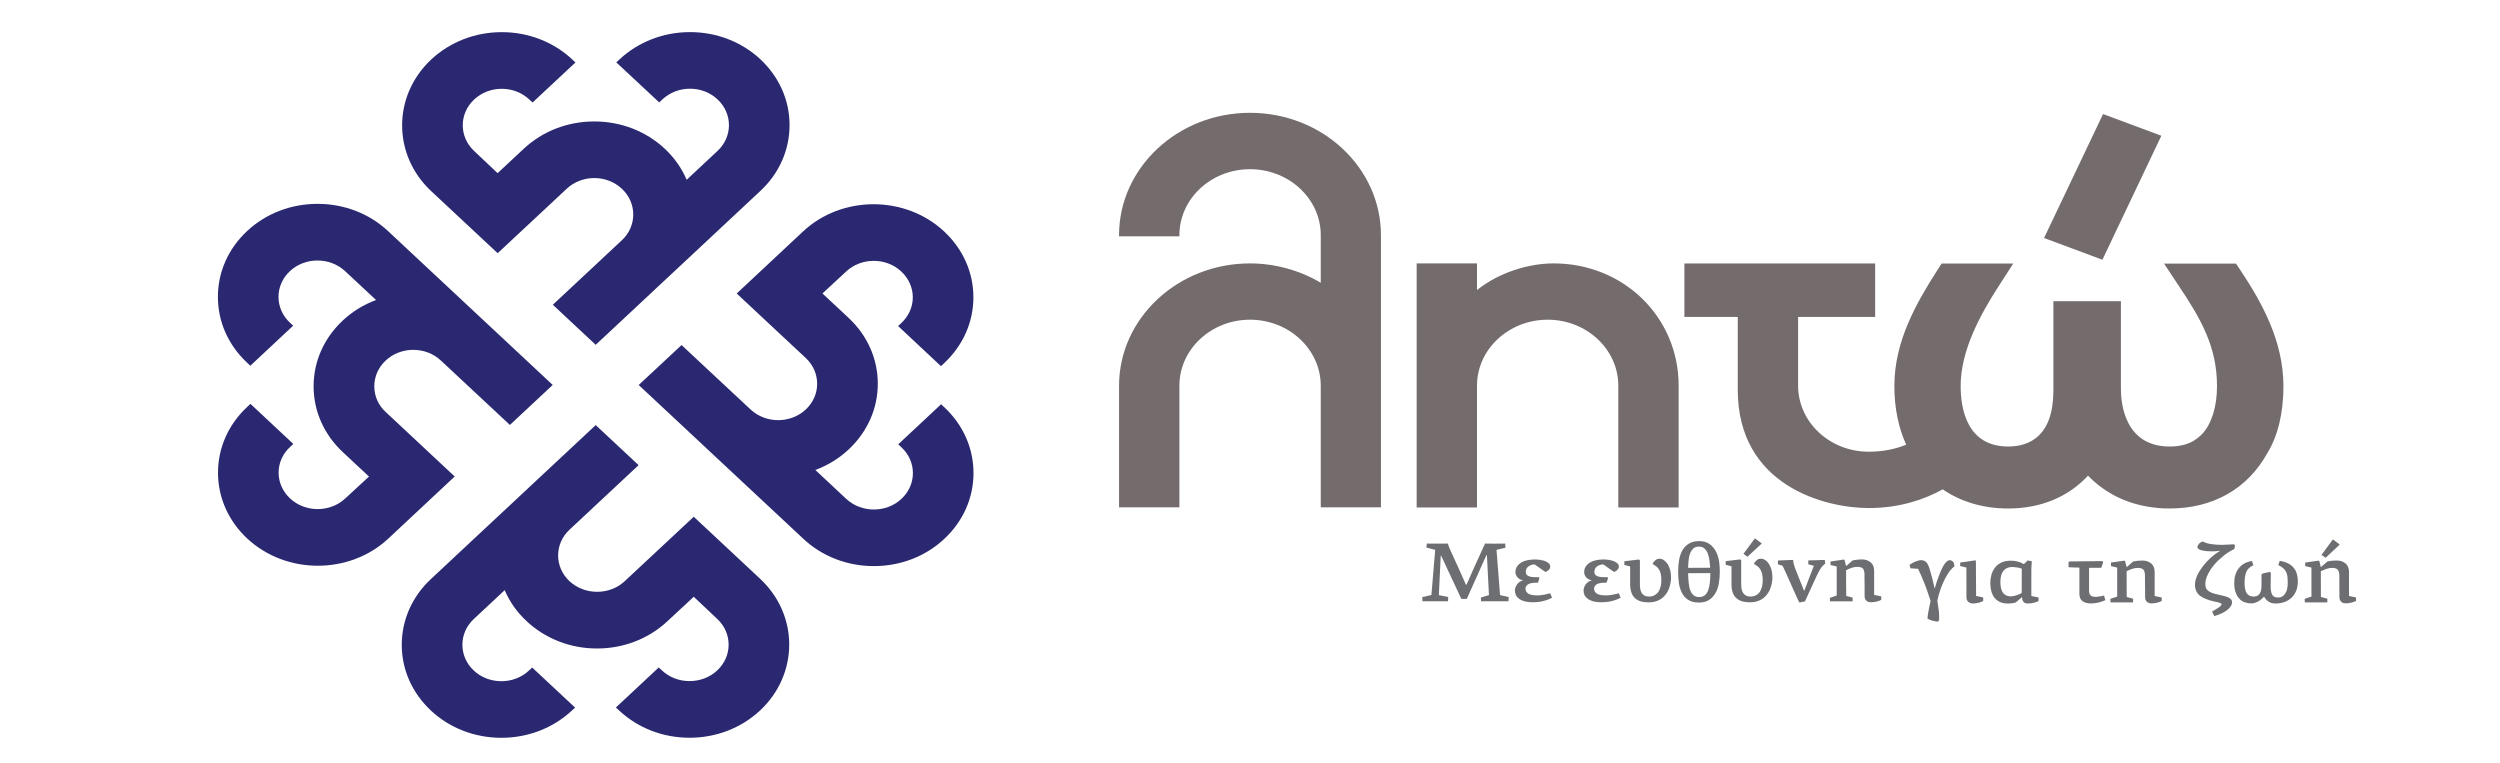
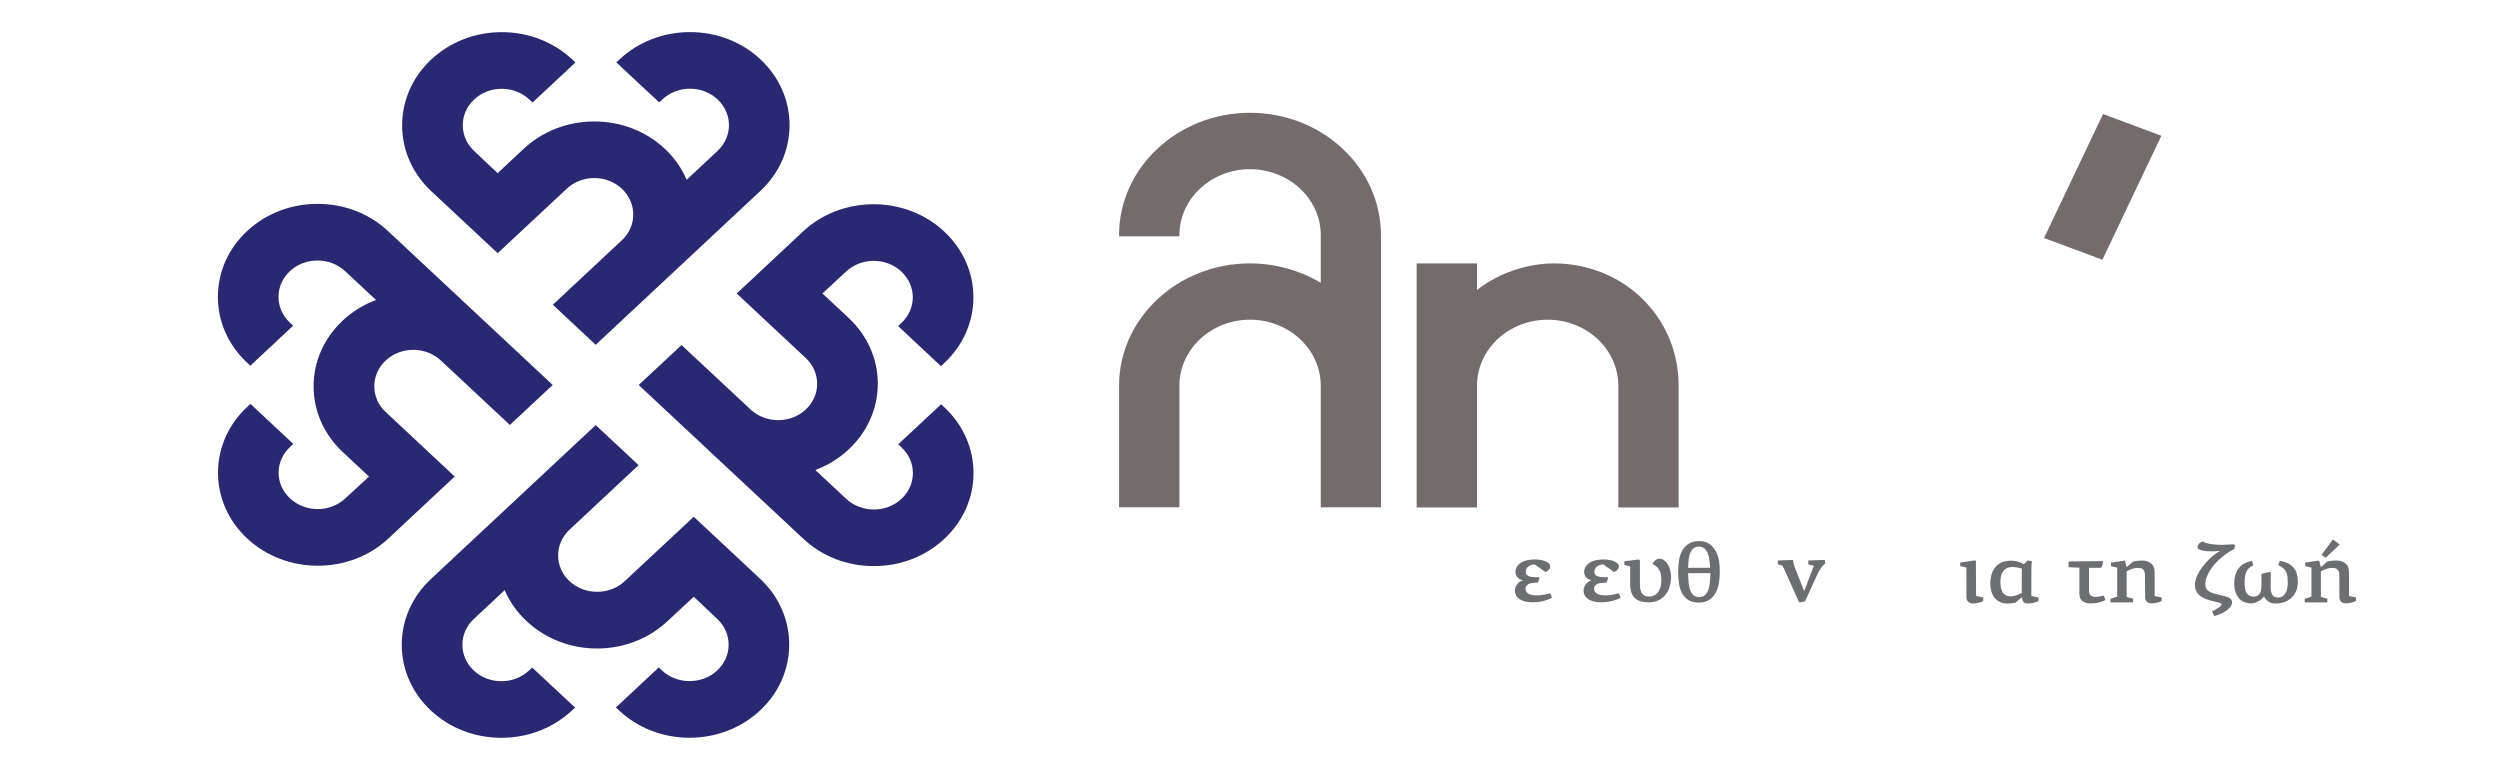
<svg xmlns="http://www.w3.org/2000/svg" version="1.1" id="Layer_1" x="0px" y="0px" viewBox="0 0 500 152.67" style="enable-background:new 0 0 500 152.67;" xml:space="preserve">
  <style type="text/css">
	.st0{fill:#746C6C;}
	.st1{fill:#2A2871;}
	.st2{fill:#6D6E71;}
</style>
  <g>
    <path class="st0" d="M310.72,52.68c-4.99,0-10.94,1.81-15.32,5.33v-5.33h-12.07v48.81h12.07V77.14c0-7.28,6.34-13.2,14.14-13.2   c7.77,0,14.12,5.92,14.12,13.2v24.35h12.07V77.14C335.73,63.43,324.74,52.68,310.72,52.68" />
    <path class="st0" d="M250,22.56c-14.45,0-26.19,10.98-26.19,24.47v0.23h12.07v-0.23c0-7.28,6.34-13.19,14.12-13.19   c7.79,0,14.15,5.91,14.15,13.19v9.52c-4.21-2.49-9.16-3.87-14.15-3.87c-14.45,0-26.19,10.98-26.19,24.47v24.31h12.07V77.15   c0-7.29,6.34-13.21,14.12-13.21c7.79,0,14.15,5.92,14.15,13.21v24.31h12.04V47.04C276.19,33.54,264.45,22.56,250,22.56" />
    <polygon class="st0" points="432.27,27.15 420.61,22.81 408.81,47.6 420.48,51.95  " />
    <g>
-       <path class="st0" d="M448.13,54.11l-0.93-1.39h-14.39l3,4.53c4.3,6.45,7.59,12.02,7.59,19.96c0,4.13-1.07,7.55-2.98,9.6l-0.11,0.1    c-0.06,0.07-0.14,0.15-0.21,0.21c-0.04,0.03-0.07,0.05-0.11,0.09c-0.27,0.26-0.57,0.5-0.95,0.74l-0.13,0.1    c-0.09,0.05-0.18,0.11-0.24,0.14l-0.24,0.14c-0.09,0.04-0.2,0.09-0.31,0.15c-0.12,0.05-0.26,0.11-0.42,0.18l-0.22,0.07    c-0.1,0.05-0.22,0.09-0.3,0.12l-0.24,0.07c-0.16,0.04-0.32,0.07-0.48,0.12l-0.13,0.02c-0.22,0.05-0.44,0.09-0.65,0.12l-0.26,0.04    c-0.16,0.02-0.32,0.04-0.52,0.05l-0.23,0.01c-0.23,0.01-0.49,0.02-0.76,0.02c-9.03,0-9.73-8.78-9.73-11.46v-17.6h-13.5v17.82    c0,9.29-4.92,11.24-9.05,11.24c-8.26,0-9.5-7.59-9.5-12.1c0-7.23,4.07-14.49,7.62-20l2.9-4.49h-14.33l-0.93,1.44    c-4.11,6.45-8.52,14.08-8.52,23.05c0,4.39,0.83,8.33,2.36,11.73c-2,0.83-4.49,1.41-7.49,1.41c-7.79,0-14.12-5.92-14.12-13.2V63.39    h15.41v-10.7h-38.15v10.7h10.67v14.57c0,19.2,17.45,23.65,26.2,23.65c6.2,0,11.14-1.72,14.8-3.74c3.59,2.47,8.04,3.83,13.1,3.83    c6.48,0,12.01-2.3,15.95-6.57c3.52,3.66,8.25,5.91,13.68,6.43c0.26,0.03,0.52,0.05,0.78,0.07l0.49,0.04    c0.45,0.02,0.91,0.03,1.37,0.03c8.63,0,15.56-3.9,19.51-11.01c2.14-3.45,3.26-8.1,3.26-13.47    C456.67,68.17,452.35,60.46,448.13,54.11" />
      <path class="st1" d="M152.09,11.87c-3.76-3.51-8.78-5.45-14.09-5.45c-5.32,0-10.33,1.95-14.09,5.45l-0.65,0.6l8.58,8.01l0.64-0.6    c1.49-1.38,3.43-2.14,5.52-2.14c2.08,0,4.04,0.76,5.51,2.14c3.04,2.84,3.04,7.46,0,10.3l-6.18,5.78    c-0.99-2.34-2.47-4.43-4.38-6.22c-3.77-3.51-8.77-5.45-14.09-5.45c-5.32,0-10.33,1.94-14.1,5.45l-5.24,4.89l-4.69-4.43    c-3.04-2.84-3.04-7.46,0-10.3c1.47-1.38,3.44-2.14,5.52-2.14c2.08,0,4.04,0.76,5.51,2.14l0.65,0.6l8.58-8.01l-0.65-0.61    c-3.77-3.51-8.77-5.45-14.09-5.45s-10.33,1.95-14.09,5.45c-7.77,7.26-7.79,19.09-0.02,26.35l13.29,12.41l13.81-12.89    c1.47-1.38,3.44-2.14,5.52-2.14c2.07,0,4.04,0.76,5.51,2.14c3.04,2.84,3.04,7.47,0,10.3l-13.81,12.9l8.58,8.01l32.94-30.78    c3.76-3.51,5.83-8.19,5.83-13.16C157.92,20.07,155.84,15.39,152.09,11.87" />
      <path class="st1" d="M49.42,46.21c-3.77,3.52-5.84,8.19-5.84,13.16c0,4.98,2.07,9.65,5.84,13.17l0.64,0.61l8.57-8.01l-0.65-0.61    c-1.47-1.38-2.28-3.21-2.28-5.16c0-1.94,0.81-3.76,2.28-5.14c3.04-2.84,7.99-2.84,11.04,0L75.21,60c-2.5,0.93-4.74,2.31-6.65,4.1    c-3.76,3.51-5.84,8.18-5.84,13.16c0,4.97,2.08,9.65,5.84,13.16l5.24,4.89l-4.75,4.38c-3.04,2.84-7.99,2.84-11.03,0    c-1.47-1.37-2.3-3.2-2.3-5.16c0-1.94,0.82-3.77,2.3-5.15l0.64-0.59l-8.57-8.02l-0.65,0.61c-3.76,3.52-5.84,8.18-5.84,13.15    c0,4.98,2.08,9.66,5.84,13.17c7.77,7.25,20.44,7.27,28.22,0.02L90.94,95.3L77.14,82.4c-1.49-1.36-2.28-3.2-2.28-5.14    c0-1.95,0.8-3.77,2.28-5.16c3.04-2.84,7.99-2.84,11.03,0l13.81,12.89l8.56-8L77.6,46.21c-3.76-3.51-8.77-5.44-14.09-5.44    C58.19,40.77,53.18,42.7,49.42,46.21" />
      <path class="st1" d="M188.86,107.77c3.77-3.51,5.84-8.19,5.84-13.16c0-4.97-2.07-9.64-5.84-13.16l-0.64-0.6l-8.57,8.01l0.63,0.6    c1.49,1.38,2.3,3.2,2.3,5.16c0,1.94-0.81,3.78-2.3,5.16c-3.03,2.83-7.98,2.83-11.03,0l-6.18-5.78c2.5-0.94,4.74-2.31,6.65-4.1    c3.76-3.52,5.84-8.19,5.84-13.16c0-4.97-2.08-9.65-5.84-13.16l-5.23-4.89l4.74-4.39c3.04-2.84,7.99-2.84,11.03,0    c1.47,1.39,2.3,3.21,2.3,5.16c0,1.94-0.82,3.77-2.3,5.15l-0.64,0.6l8.57,8.02l0.65-0.61c3.76-3.52,5.84-8.19,5.84-13.16    c0-4.97-2.08-9.64-5.84-13.16c-7.77-7.26-20.44-7.28-28.22-0.02l-13.28,12.42l13.81,12.9c1.47,1.38,2.28,3.21,2.28,5.16    c0,1.94-0.81,3.77-2.28,5.14c-3.04,2.84-7.99,2.84-11.03,0l-13.81-12.89L127.74,77l32.94,30.77c3.76,3.52,8.77,5.45,14.09,5.45    C180.09,113.22,185.11,111.29,188.86,107.77" />
      <path class="st1" d="M86.19,142.12c3.76,3.51,8.77,5.44,14.09,5.44c5.32,0,10.32-1.94,14.09-5.44l0.65-0.6l-8.58-8.01l-0.65,0.6    c-1.48,1.38-3.43,2.13-5.52,2.13c-2.08,0-4.04-0.75-5.51-2.13c-3.04-2.84-3.04-7.47,0-10.31l6.18-5.77    c0.99,2.34,2.47,4.42,4.38,6.2c3.77,3.52,8.77,5.47,14.09,5.47c5.32,0,10.33-1.95,14.09-5.47l5.25-4.88l4.69,4.43    c3.05,2.84,3.05,7.47,0,10.31c-1.47,1.38-3.43,2.12-5.52,2.13c-2.09,0-4.05-0.75-5.52-2.13l-0.65-0.6l-8.57,8.01l0.65,0.6    c3.77,3.52,8.77,5.45,14.09,5.45c5.31,0,10.32-1.94,14.09-5.45c7.77-7.25,7.79-19.09,0.02-26.34l-13.28-12.41l-13.81,12.89    c-1.47,1.38-3.44,2.12-5.52,2.12c-2.08,0-4.04-0.76-5.52-2.12c-3.03-2.84-3.03-7.47,0-10.3l13.82-12.91l-8.58-8.01L86.19,115.8    c-3.76,3.51-5.84,8.19-5.84,13.17C80.35,133.93,82.43,138.6,86.19,142.12" />
-       <path class="st2" d="M288.22,111.13l-0.07,0.01l-0.38,7.89l1.87,0.37l-0.03,0.85h-5.12l-0.04-0.83l1.83-0.42l0.76-9.03l-1.78-0.47    l0.12-0.79c0.44,0,0.83,0,1.16,0.01h0.95h0.95c0.33,0,0.71,0,1.14-0.01c0.06,0.18,0.1,0.35,0.15,0.51    c0.06,0.15,0.1,0.31,0.18,0.46l1.89,4.14l1.38,3.11h0.13l1.5-3.4l2.2-4.82c0.51,0.01,1.13,0.03,1.86,0.02    c0.74-0.01,1.47-0.01,2.17-0.02l0.05,0.83l-1.79,0.43l0.71,9.05l1.72,0.39l-0.03,0.85h-5.49l-0.03-0.76l1.61-0.47l-0.41-8h-0.1    l-3.92,8.74h-1.1L288.22,111.13z" />
      <path class="st2" d="M306.94,111.89c0.41,0,0.8,0.03,1.17,0.1c0.39,0.06,0.72,0.15,1,0.27c0.3,0.12,0.52,0.27,0.68,0.44    c0.17,0.18,0.25,0.37,0.25,0.6c0,0.26-0.09,0.46-0.27,0.66c-0.18,0.2-0.42,0.33-0.68,0.44l-2.17-1.52    c-0.47,0.01-0.9,0.16-1.24,0.41c-0.35,0.26-0.52,0.61-0.52,1.06c0,0.29,0.08,0.49,0.2,0.63c0.15,0.15,0.35,0.26,0.58,0.33    c0.25,0.06,0.52,0.1,0.84,0.12c0.29,0,0.62,0.01,0.99,0.01l0.13,0.13l-0.29,0.97h-0.32c-0.77,0-1.33,0.1-1.67,0.33    c-0.34,0.21-0.52,0.5-0.52,0.86c0,0.39,0.18,0.72,0.52,0.97c0.37,0.25,0.99,0.38,1.87,0.38c0.69,0,1.55-0.15,2.55-0.43l0.37,0.88    c-0.24,0.15-0.5,0.27-0.82,0.39c-0.3,0.12-0.65,0.21-0.99,0.3c-0.33,0.09-0.66,0.15-1.02,0.18c-0.34,0.04-0.67,0.06-0.96,0.06    c-0.67,0-1.2-0.06-1.67-0.18c-0.45-0.13-0.83-0.3-1.13-0.52c-0.29-0.21-0.51-0.46-0.65-0.75c-0.12-0.29-0.19-0.59-0.19-0.91    c0-0.18,0.03-0.37,0.1-0.58c0.07-0.2,0.16-0.4,0.3-0.59c0.12-0.19,0.29-0.36,0.49-0.52c0.2-0.16,0.45-0.26,0.71-0.32v-0.02    c-0.51-0.13-0.9-0.35-1.12-0.66c-0.25-0.33-0.37-0.66-0.37-0.97c0-0.4,0.1-0.76,0.29-1.09c0.19-0.31,0.45-0.57,0.8-0.8    c0.34-0.22,0.74-0.38,1.21-0.49C305.89,111.96,306.4,111.89,306.94,111.89" />
      <path class="st2" d="M320.67,111.89c0.41,0,0.8,0.03,1.17,0.1c0.37,0.06,0.72,0.15,0.99,0.27c0.29,0.12,0.51,0.27,0.68,0.44    c0.18,0.18,0.26,0.37,0.26,0.6c0,0.26-0.1,0.46-0.29,0.66c-0.17,0.2-0.41,0.33-0.67,0.44l-2.16-1.52    c-0.49,0.01-0.9,0.16-1.24,0.41c-0.35,0.26-0.53,0.61-0.53,1.06c0,0.29,0.07,0.49,0.21,0.63c0.15,0.15,0.33,0.26,0.58,0.33    c0.25,0.06,0.51,0.1,0.83,0.12c0.3,0,0.63,0.01,0.97,0.01l0.16,0.13l-0.32,0.97h-0.29c-0.77,0-1.35,0.1-1.69,0.33    c-0.35,0.21-0.51,0.5-0.51,0.86c0,0.39,0.16,0.72,0.52,0.97c0.34,0.25,0.97,0.38,1.87,0.38c0.69,0,1.55-0.15,2.55-0.43l0.37,0.88    c-0.24,0.15-0.52,0.27-0.83,0.39c-0.3,0.12-0.63,0.21-0.97,0.3c-0.34,0.09-0.69,0.15-1.03,0.18c-0.35,0.04-0.66,0.06-0.97,0.06    c-0.65,0-1.2-0.06-1.66-0.18c-0.46-0.13-0.83-0.3-1.12-0.52c-0.29-0.21-0.51-0.46-0.65-0.75c-0.12-0.29-0.19-0.59-0.19-0.91    c0-0.18,0.04-0.37,0.1-0.58c0.06-0.2,0.16-0.4,0.3-0.59c0.12-0.19,0.29-0.36,0.49-0.52c0.2-0.16,0.43-0.26,0.71-0.32v-0.02    c-0.51-0.13-0.9-0.35-1.13-0.66c-0.24-0.33-0.35-0.66-0.35-0.97c0-0.4,0.08-0.76,0.29-1.09c0.19-0.31,0.45-0.57,0.8-0.8    c0.33-0.22,0.74-0.38,1.21-0.49C319.61,111.96,320.13,111.89,320.67,111.89" />
      <path class="st2" d="M329.79,119.31c0.44,0,0.8-0.09,1.12-0.26c0.3-0.17,0.57-0.4,0.77-0.69c0.19-0.3,0.33-0.65,0.44-1.02    c0.1-0.4,0.15-0.83,0.15-1.28c0-0.52-0.04-0.96-0.13-1.32c-0.09-0.36-0.21-0.65-0.37-0.89s-0.34-0.46-0.58-0.61    c-0.22-0.16-0.42-0.31-0.67-0.44c0.09-0.26,0.26-0.5,0.52-0.72c0.25-0.23,0.53-0.33,0.83-0.33c0.33,0,0.65,0.09,0.92,0.29    c0.28,0.19,0.53,0.46,0.75,0.79c0.2,0.34,0.37,0.73,0.49,1.17c0.11,0.44,0.18,0.92,0.18,1.42c0,0.67-0.1,1.3-0.28,1.91    c-0.18,0.61-0.45,1.16-0.84,1.62c-0.35,0.47-0.82,0.85-1.39,1.11c-0.56,0.27-1.21,0.41-1.97,0.41c-0.52,0-1.02-0.05-1.46-0.16    c-0.44-0.12-0.84-0.32-1.17-0.59c-0.34-0.27-0.61-0.65-0.78-1.11c-0.18-0.46-0.29-1.03-0.29-1.72v-3.6l-1.16-0.3v-0.74l2.89-0.35    l0.22,0.16v4.86c0,0.84,0.16,1.44,0.47,1.82C328.76,119.12,329.21,119.31,329.79,119.31" />
      <path class="st2" d="M343.96,114.27c0,0.8-0.05,1.59-0.18,2.33c-0.13,0.75-0.34,1.42-0.68,1.99c-0.32,0.58-0.74,1.05-1.27,1.39    c-0.54,0.35-1.22,0.53-2.04,0.53c-0.9,0-1.6-0.18-2.15-0.53c-0.55-0.36-0.95-0.82-1.25-1.39c-0.29-0.58-0.51-1.24-0.61-1.98    c-0.1-0.74-0.15-1.5-0.15-2.28c0-0.83,0.07-1.62,0.19-2.36c0.13-0.74,0.37-1.38,0.68-1.94c0.33-0.55,0.76-1,1.29-1.31    c0.53-0.33,1.2-0.5,2.02-0.5c0.87,0,1.58,0.2,2.11,0.6c0.54,0.39,0.95,0.88,1.27,1.48c0.3,0.6,0.51,1.25,0.63,1.96    C343.91,112.95,343.96,113.63,343.96,114.27 M342.04,113.55c-0.04-0.49-0.08-0.99-0.15-1.49c-0.06-0.5-0.18-0.95-0.33-1.36    c-0.16-0.4-0.38-0.73-0.66-0.99c-0.3-0.26-0.66-0.39-1.1-0.39c-0.46,0-0.83,0.12-1.12,0.36c-0.28,0.26-0.49,0.58-0.66,0.97    c-0.15,0.4-0.26,0.86-0.3,1.38c-0.05,0.51-0.09,1.02-0.1,1.54L342.04,113.55z M337.62,114.64c0.02,0.76,0.05,1.43,0.13,2.02    c0.05,0.59,0.16,1.1,0.35,1.5c0.17,0.41,0.39,0.72,0.66,0.93c0.29,0.21,0.65,0.32,1.07,0.32c0.46,0,0.84-0.13,1.13-0.36    c0.29-0.24,0.52-0.58,0.68-1c0.16-0.44,0.26-0.94,0.33-1.52c0.07-0.58,0.1-1.23,0.1-1.91L337.62,114.64z" />
-       <path class="st2" d="M350.07,119.31c0.44,0,0.8-0.09,1.12-0.25c0.31-0.17,0.57-0.4,0.77-0.69c0.19-0.31,0.34-0.65,0.44-1.03    c0.09-0.39,0.15-0.82,0.15-1.28c0-0.53-0.06-0.96-0.14-1.32c-0.1-0.37-0.21-0.66-0.37-0.9s-0.34-0.46-0.58-0.61    c-0.21-0.16-0.42-0.3-0.67-0.44c0.09-0.26,0.26-0.5,0.52-0.72c0.25-0.23,0.52-0.33,0.83-0.33c0.33,0,0.65,0.09,0.92,0.29    c0.29,0.19,0.54,0.46,0.75,0.79c0.2,0.34,0.37,0.73,0.49,1.17c0.11,0.44,0.18,0.92,0.18,1.43c0,0.66-0.1,1.3-0.29,1.91    c-0.18,0.61-0.45,1.15-0.84,1.61c-0.35,0.48-0.82,0.85-1.39,1.11c-0.55,0.27-1.21,0.41-1.97,0.41c-0.52,0-1.02-0.05-1.46-0.16    c-0.44-0.12-0.84-0.32-1.17-0.6c-0.33-0.27-0.61-0.65-0.79-1.11c-0.17-0.46-0.27-1.03-0.27-1.72v-3.6l-1.16-0.3v-0.74l2.89-0.35    l0.21,0.16v4.87c0,0.83,0.16,1.44,0.48,1.81C349.04,119.12,349.49,119.31,350.07,119.31 M350.98,107.67l1.38,1.03l-2.87,2.65    l-0.8-0.58L350.98,107.67z" />
      <path class="st2" d="M360.79,118.11h0.08c0.04-0.05,0.08-0.21,0.18-0.46c0.1-0.24,0.21-0.55,0.35-0.89    c0.13-0.35,0.26-0.72,0.41-1.11c0.16-0.4,0.3-0.77,0.43-1.11c0.13-0.35,0.24-0.65,0.34-0.9c0.1-0.24,0.17-0.39,0.21-0.47    l-1.13-0.32v-0.77c0.12,0,0.33,0,0.65-0.01c0.31-0.01,0.66-0.02,1.01-0.03c0.35-0.02,0.69-0.02,1-0.04c0.31,0,0.52-0.01,0.64-0.01    l0.09,0.73c-0.38,0.29-0.71,0.63-0.97,1.06c-0.26,0.41-0.5,0.88-0.75,1.41l-2.34,5.1l-1.13,0.21c-0.07-0.11-0.18-0.36-0.35-0.73    c-0.17-0.39-0.37-0.83-0.6-1.32c-0.23-0.51-0.46-1.05-0.72-1.62c-0.26-0.57-0.49-1.11-0.72-1.62c-0.23-0.5-0.43-0.93-0.6-1.31    c-0.17-0.37-0.29-0.62-0.35-0.74l-0.94-0.3v-0.76l3.04-0.12c0.01,0.26,0.07,0.57,0.16,0.91c0.09,0.35,0.21,0.67,0.33,0.99    L360.79,118.11z" />
-       <path class="st2" d="M369.27,113.19l1.24-1.1c0.3-0.06,0.61-0.13,0.94-0.15c0.33-0.04,0.63-0.06,0.9-0.06    c0.71,0,1.3,0.2,1.78,0.58c0.47,0.39,0.7,0.96,0.7,1.72v4.8l1.42,0.3v0.69c-0.26,0.15-0.58,0.26-0.96,0.35    c-0.38,0.1-0.75,0.13-1.08,0.13c-0.16,0-0.3-0.01-0.47-0.04c-0.15-0.04-0.29-0.12-0.41-0.22c-0.12-0.1-0.21-0.23-0.29-0.38    c-0.07-0.16-0.12-0.35-0.12-0.58v-0.86v-1.31c-0.02-0.44-0.02-0.89-0.02-1.29v-0.85c0-0.54-0.1-0.93-0.29-1.18    c-0.22-0.24-0.59-0.37-1.13-0.37c-0.34,0-0.71,0.06-1.09,0.17c-0.37,0.12-0.77,0.29-1.17,0.51v2.32c0,0.82,0.02,1.77,0.03,2.81    l1.28,0.35l-0.01,0.74H366l-0.03-0.7l1.37-0.46v-5.81l-1.24-0.3v-0.7l2.65-0.39c0.02,0.02,0.09,0.04,0.16,0.09l0.3,1.19    L369.27,113.19z" />
-       <path class="st2" d="M387.47,120.12c0.12,0.71,0.21,1.39,0.29,2.03c0.07,0.65,0.1,1.3,0.05,1.94l-0.25,0.25    c-0.41-0.05-0.79-0.12-1.16-0.23c-0.36-0.1-0.66-0.24-0.91-0.42c0.04-0.49,0.12-1.06,0.25-1.69c0.13-0.64,0.24-1.24,0.38-1.79    c-0.4-1.3-0.83-2.5-1.25-3.59c-0.44-1.08-0.86-2.05-1.26-2.86l-1.53-0.1l-0.16-0.71c0.37-0.26,0.75-0.47,1.21-0.65    c0.44-0.17,0.8-0.27,1.07-0.27c0.47,0,0.8,0.15,1.08,0.44c0.26,0.3,0.46,0.72,0.63,1.27c0.17,0.54,0.33,1.15,0.51,1.81    c0.17,0.66,0.35,1.41,0.51,2.2c0.1-0.38,0.25-0.83,0.41-1.35c0.18-0.55,0.38-1.08,0.58-1.6c0.19-0.52,0.41-0.98,0.62-1.39    c0.21-0.41,0.44-0.74,0.68-0.99c0.23-0.24,0.48-0.38,0.72-0.38c0.25,0,0.46,0.1,0.65,0.29c0.18,0.19,0.28,0.51,0.28,0.94    c-0.33,0.25-0.65,0.59-0.97,1c-0.3,0.42-0.62,0.92-0.91,1.5c-0.3,0.58-0.58,1.24-0.84,1.95    C387.87,118.47,387.65,119.26,387.47,120.12" />
      <path class="st2" d="M395.22,119.2l1.42,0.29v0.71c-0.27,0.15-0.58,0.28-0.97,0.36c-0.38,0.09-0.74,0.14-1.07,0.14    c-0.17,0-0.32-0.03-0.47-0.07c-0.15-0.04-0.27-0.12-0.41-0.21c-0.13-0.1-0.23-0.23-0.32-0.39c-0.07-0.16-0.11-0.36-0.11-0.6    l-0.01-5.92l-1.24-0.3v-0.7l2.99-0.44l0.15,0.09L395.22,119.2z" />
      <path class="st2" d="M406.37,112.25c-0.04,0.41-0.07,0.74-0.08,0.99c-0.02,0.27-0.02,0.55-0.02,0.85v5.11l1.44,0.29v0.71    c-0.27,0.15-0.58,0.27-0.96,0.36c-0.4,0.09-0.75,0.14-1.08,0.14c-0.13,0-0.27-0.01-0.4-0.02c-0.15-0.02-0.29-0.06-0.4-0.15    c-0.12-0.06-0.23-0.19-0.3-0.36c-0.09-0.16-0.15-0.39-0.17-0.7l-0.05-0.01l-1.22,1.05c-0.52,0.14-1.03,0.2-1.5,0.2    c-0.67,0-1.21-0.1-1.66-0.32c-0.46-0.22-0.82-0.52-1.11-0.89c-0.27-0.37-0.47-0.8-0.6-1.29c-0.13-0.49-0.2-1.02-0.2-1.58    c0-0.51,0.07-1.03,0.2-1.56c0.13-0.54,0.37-1.03,0.67-1.46c0.33-0.44,0.74-0.8,1.28-1.07c0.53-0.26,1.19-0.4,1.97-0.4    c0.42,0,0.84,0.04,1.27,0.15c0.44,0.11,0.89,0.28,1.33,0.53l0.75-0.73L406.37,112.25z M400.08,116.36c0,0.39,0.03,0.76,0.09,1.11    c0.07,0.35,0.17,0.66,0.33,0.93c0.15,0.26,0.36,0.47,0.65,0.63c0.26,0.16,0.6,0.24,1.02,0.24c0.38,0,0.75-0.07,1.17-0.23    c0.38-0.13,0.74-0.29,1-0.43l0.02-4.88c-0.28-0.1-0.59-0.19-0.94-0.24c-0.37-0.05-0.69-0.09-0.99-0.09    c-0.76,0-1.33,0.26-1.74,0.75C400.27,114.67,400.08,115.4,400.08,116.36" />
      <path class="st2" d="M413.89,112.29l6.58-0.07l0.17,0.17c-0.07,0.27-0.14,0.49-0.21,0.69c-0.05,0.21-0.12,0.36-0.19,0.48h-2.43    v4.57c0,0.4,0.1,0.71,0.28,0.92c0.2,0.21,0.54,0.32,0.99,0.32c0.23,0,0.47-0.02,0.74-0.07c0.28-0.03,0.6-0.1,0.97-0.19    c0.04,0.16,0.1,0.3,0.15,0.46c0.04,0.15,0.08,0.31,0.13,0.46c-0.47,0.23-0.96,0.39-1.46,0.5c-0.49,0.1-0.97,0.16-1.41,0.16    c-0.72,0-1.3-0.16-1.71-0.47c-0.41-0.3-0.61-0.8-0.61-1.49v-5.21c-0.46-0.01-0.88-0.03-1.25-0.03c-0.38-0.02-0.69-0.03-0.92-0.05    v-1.03L413.89,112.29z" />
      <path class="st2" d="M425.36,113.41l1.25-1.1c0.32-0.07,0.62-0.12,0.95-0.16c0.33-0.03,0.62-0.04,0.91-0.04    c0.7,0,1.28,0.19,1.75,0.57c0.47,0.39,0.71,0.96,0.71,1.72v4.8l1.41,0.3v0.69c-0.26,0.15-0.57,0.26-0.95,0.35    c-0.4,0.09-0.76,0.14-1.09,0.14c-0.15,0-0.3-0.03-0.45-0.07c-0.17-0.04-0.3-0.1-0.41-0.21c-0.14-0.1-0.24-0.23-0.3-0.38    c-0.09-0.16-0.12-0.35-0.12-0.59v-0.85c0-0.41-0.01-0.85-0.01-1.3c0-0.46-0.02-0.9-0.02-1.3v-0.85c0-0.54-0.09-0.92-0.29-1.17    c-0.2-0.25-0.57-0.38-1.13-0.38c-0.34,0-0.71,0.05-1.09,0.18c-0.37,0.12-0.77,0.28-1.15,0.49v2.33c0,0.82,0,1.77,0.01,2.81    l1.28,0.35l-0.01,0.74h-4.51l-0.03-0.71l1.37-0.45v-5.8l-1.24-0.3v-0.71l2.65-0.38c0.05,0.01,0.09,0.04,0.16,0.09l0.32,1.19    L425.36,113.41z" />
      <path class="st2" d="M441.07,116.79c0,0.22,0.02,0.43,0.07,0.63c0.04,0.19,0.12,0.37,0.29,0.55c0.15,0.16,0.37,0.33,0.66,0.47    c0.27,0.15,0.67,0.26,1.14,0.38c0.5,0.13,0.94,0.24,1.32,0.32c0.4,0.08,0.72,0.19,1.01,0.3c0.26,0.1,0.47,0.24,0.62,0.4    c0.15,0.16,0.23,0.38,0.23,0.65c0,0.24-0.08,0.49-0.24,0.74c-0.17,0.25-0.4,0.51-0.7,0.75c-0.3,0.24-0.68,0.47-1.13,0.69    c-0.42,0.21-0.93,0.39-1.5,0.54l-0.42-0.91c0.52-0.29,0.99-0.56,1.35-0.82c0.36-0.25,0.54-0.46,0.54-0.65    c0-0.06-0.05-0.13-0.18-0.18c-0.11-0.05-0.27-0.11-0.43-0.16c-0.16-0.04-0.34-0.1-0.56-0.13c-0.2-0.04-0.38-0.09-0.53-0.12    c-1.18-0.27-2.08-0.66-2.7-1.16c-0.6-0.51-0.92-1.22-0.92-2.17c0-0.54,0.15-1.12,0.42-1.75c0.27-0.61,0.66-1.22,1.11-1.84    c0.46-0.6,0.99-1.19,1.57-1.72c0.6-0.55,1.22-1.01,1.88-1.39l-0.05-0.05c-0.23,0.02-0.49,0.05-0.75,0.09    c-0.27,0.02-0.54,0.02-0.83,0.02c-0.36,0-0.72-0.01-1.07-0.04c-0.35-0.04-0.66-0.09-0.91-0.15c-0.27-0.07-0.47-0.16-0.64-0.27    c-0.13-0.1-0.23-0.24-0.23-0.39c0-0.2,0.09-0.39,0.27-0.63c0.17-0.21,0.45-0.38,0.82-0.49c0.44,0.26,0.99,0.42,1.64,0.52    c0.66,0.1,1.39,0.15,2.2,0.15c0.07,0,0.2-0.01,0.43-0.02c0.23-0.01,0.47-0.02,0.74-0.03c0.26-0.01,0.51-0.04,0.75-0.04    c0.2-0.01,0.35-0.02,0.41-0.02l0.26,0.18l-0.15,0.77c-0.7,0.32-1.4,0.76-2.08,1.29c-0.69,0.55-1.32,1.14-1.88,1.78    c-0.55,0.64-0.99,1.3-1.32,1.98C441.23,115.56,441.07,116.2,441.07,116.79" />
      <path class="st2" d="M453.97,114.37l0.19,0.2c0,0.46,0,0.92-0.01,1.36c0,0.44-0.02,0.93-0.02,1.43c0,0.44,0.03,0.79,0.12,1.07    c0.07,0.27,0.17,0.5,0.29,0.66c0.12,0.16,0.28,0.26,0.45,0.32c0.18,0.05,0.4,0.09,0.63,0.09c0.33,0,0.63-0.07,0.88-0.24    c0.25-0.16,0.44-0.38,0.61-0.66c0.15-0.26,0.29-0.58,0.34-0.95c0.07-0.37,0.1-0.75,0.1-1.16c0-0.38-0.02-0.75-0.05-1.08    c-0.03-0.34-0.11-0.65-0.24-0.94c-0.12-0.29-0.32-0.55-0.57-0.79c-0.26-0.24-0.6-0.46-1.03-0.66l0.29-0.85    c0.7,0.12,1.28,0.29,1.74,0.54c0.47,0.26,0.84,0.57,1.11,0.93c0.29,0.36,0.48,0.77,0.59,1.23c0.12,0.44,0.18,0.92,0.18,1.44    c0,0.7-0.12,1.31-0.33,1.85c-0.23,0.54-0.53,1-0.93,1.38c-0.4,0.38-0.86,0.67-1.42,0.87c-0.54,0.19-1.16,0.29-1.79,0.29    c-0.54,0-1.02-0.13-1.42-0.4c-0.37-0.26-0.66-0.6-0.87-0.99c-0.08,0.13-0.23,0.27-0.41,0.41c-0.18,0.17-0.37,0.32-0.58,0.46    c-0.23,0.13-0.48,0.25-0.74,0.35c-0.26,0.1-0.55,0.15-0.83,0.15c-0.47,0-0.93-0.09-1.35-0.24c-0.41-0.15-0.77-0.39-1.06-0.73    c-0.31-0.33-0.55-0.76-0.73-1.28c-0.18-0.51-0.26-1.12-0.26-1.82c0-1.18,0.29-2.16,0.88-2.93c0.58-0.79,1.46-1.28,2.66-1.49    l0.29,0.85c-0.7,0.32-1.16,0.76-1.41,1.32c-0.24,0.57-0.35,1.28-0.35,2.15c0,0.43,0.01,0.82,0.08,1.15    c0.05,0.34,0.15,0.63,0.27,0.88c0.16,0.24,0.35,0.44,0.58,0.57c0.25,0.13,0.54,0.2,0.9,0.2c0.19,0,0.38-0.03,0.58-0.09    c0.18-0.07,0.34-0.17,0.49-0.34c0.14-0.16,0.25-0.38,0.35-0.66c0.08-0.29,0.13-0.66,0.13-1.11v-2.21l0.15-0.17L453.97,114.37z" />
      <path class="st2" d="M464.21,113.4l1.27-1.1c0.29-0.07,0.6-0.12,0.93-0.16c0.33-0.03,0.63-0.04,0.91-0.04    c0.7,0,1.29,0.19,1.77,0.57c0.46,0.4,0.71,0.96,0.71,1.72v4.8l1.41,0.3v0.69c-0.26,0.15-0.59,0.26-0.96,0.35    c-0.38,0.09-0.74,0.14-1.09,0.14c-0.15,0-0.29-0.03-0.46-0.06c-0.15-0.04-0.29-0.11-0.41-0.21c-0.11-0.1-0.21-0.23-0.29-0.38    c-0.08-0.16-0.12-0.35-0.12-0.59v-0.85c0-0.41,0-0.85-0.01-1.3v-1.3v-0.85c0-0.54-0.1-0.92-0.32-1.17    c-0.19-0.25-0.57-0.38-1.11-0.38c-0.37,0-0.72,0.05-1.09,0.18c-0.38,0.12-0.77,0.28-1.18,0.49v2.33c0,0.82,0,1.77,0.01,2.81    l1.3,0.35l-0.02,0.74h-4.5l-0.03-0.71l1.36-0.45v-5.8l-1.25-0.3v-0.71l2.66-0.38c0.04,0.01,0.09,0.04,0.16,0.09l0.3,1.19    L464.21,113.4z M466.58,107.88l1.37,1.03l-2.83,2.65l-0.82-0.58L466.58,107.88z" />
    </g>
  </g>
</svg>